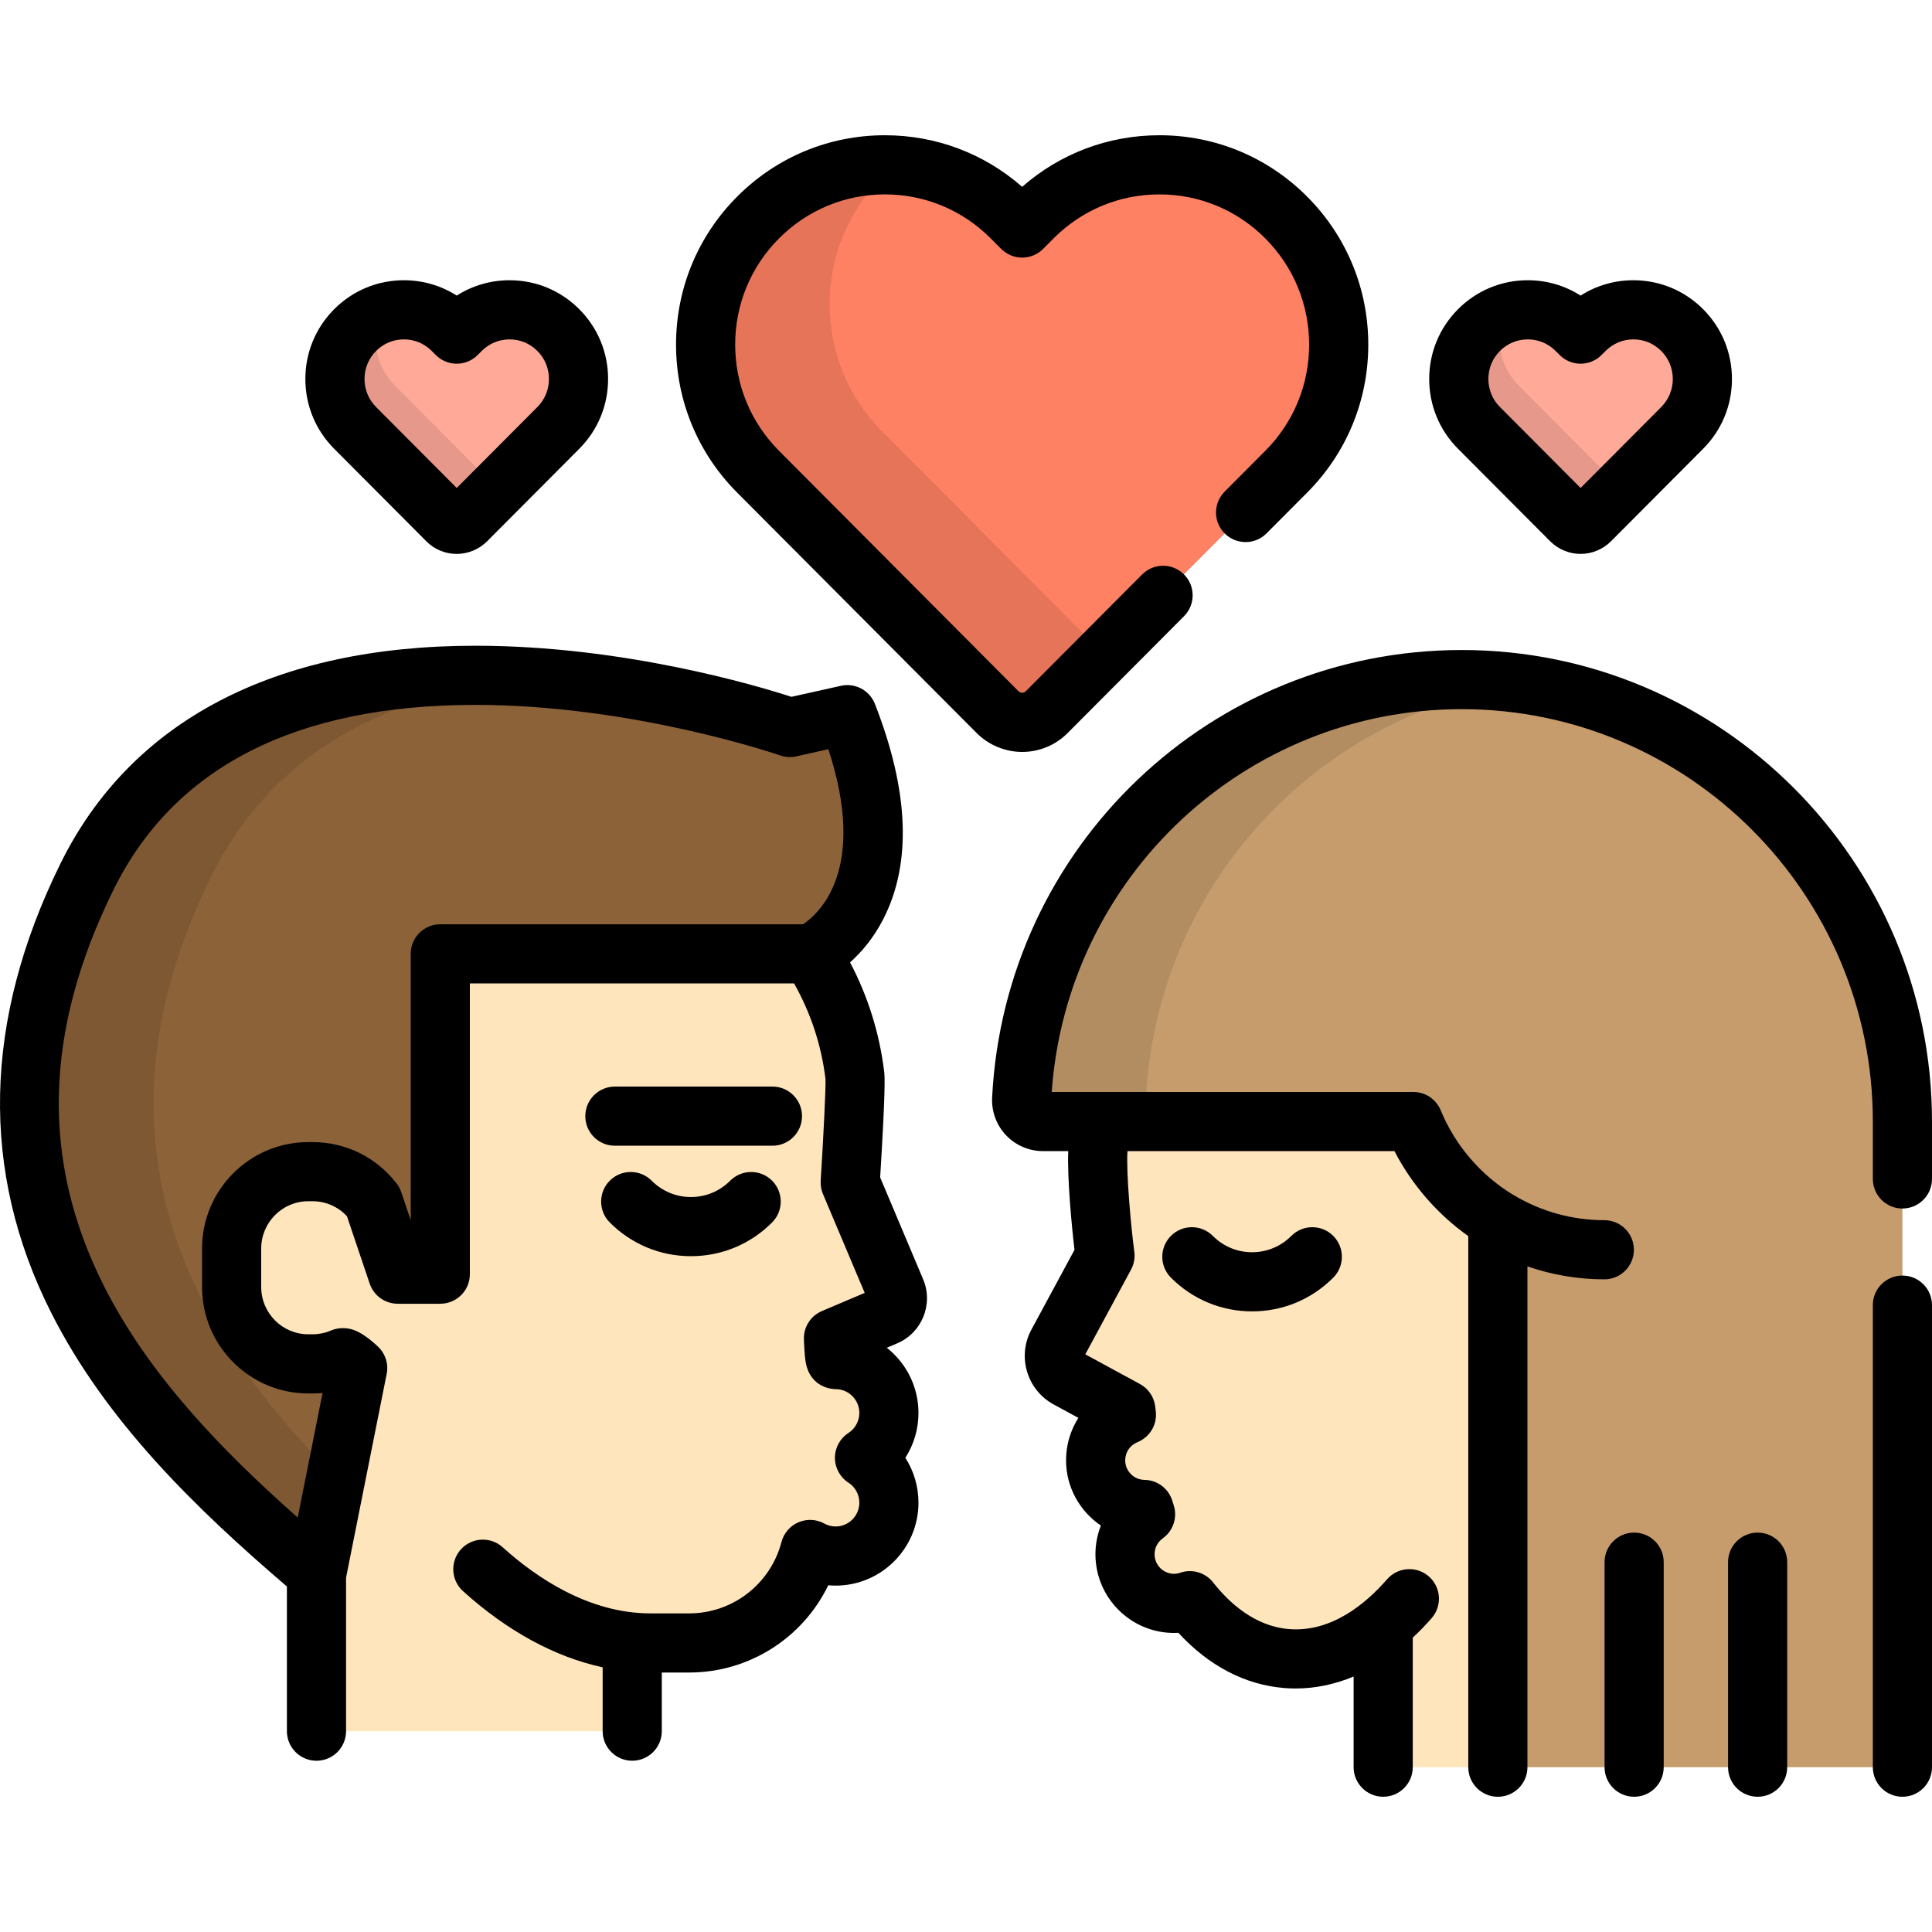
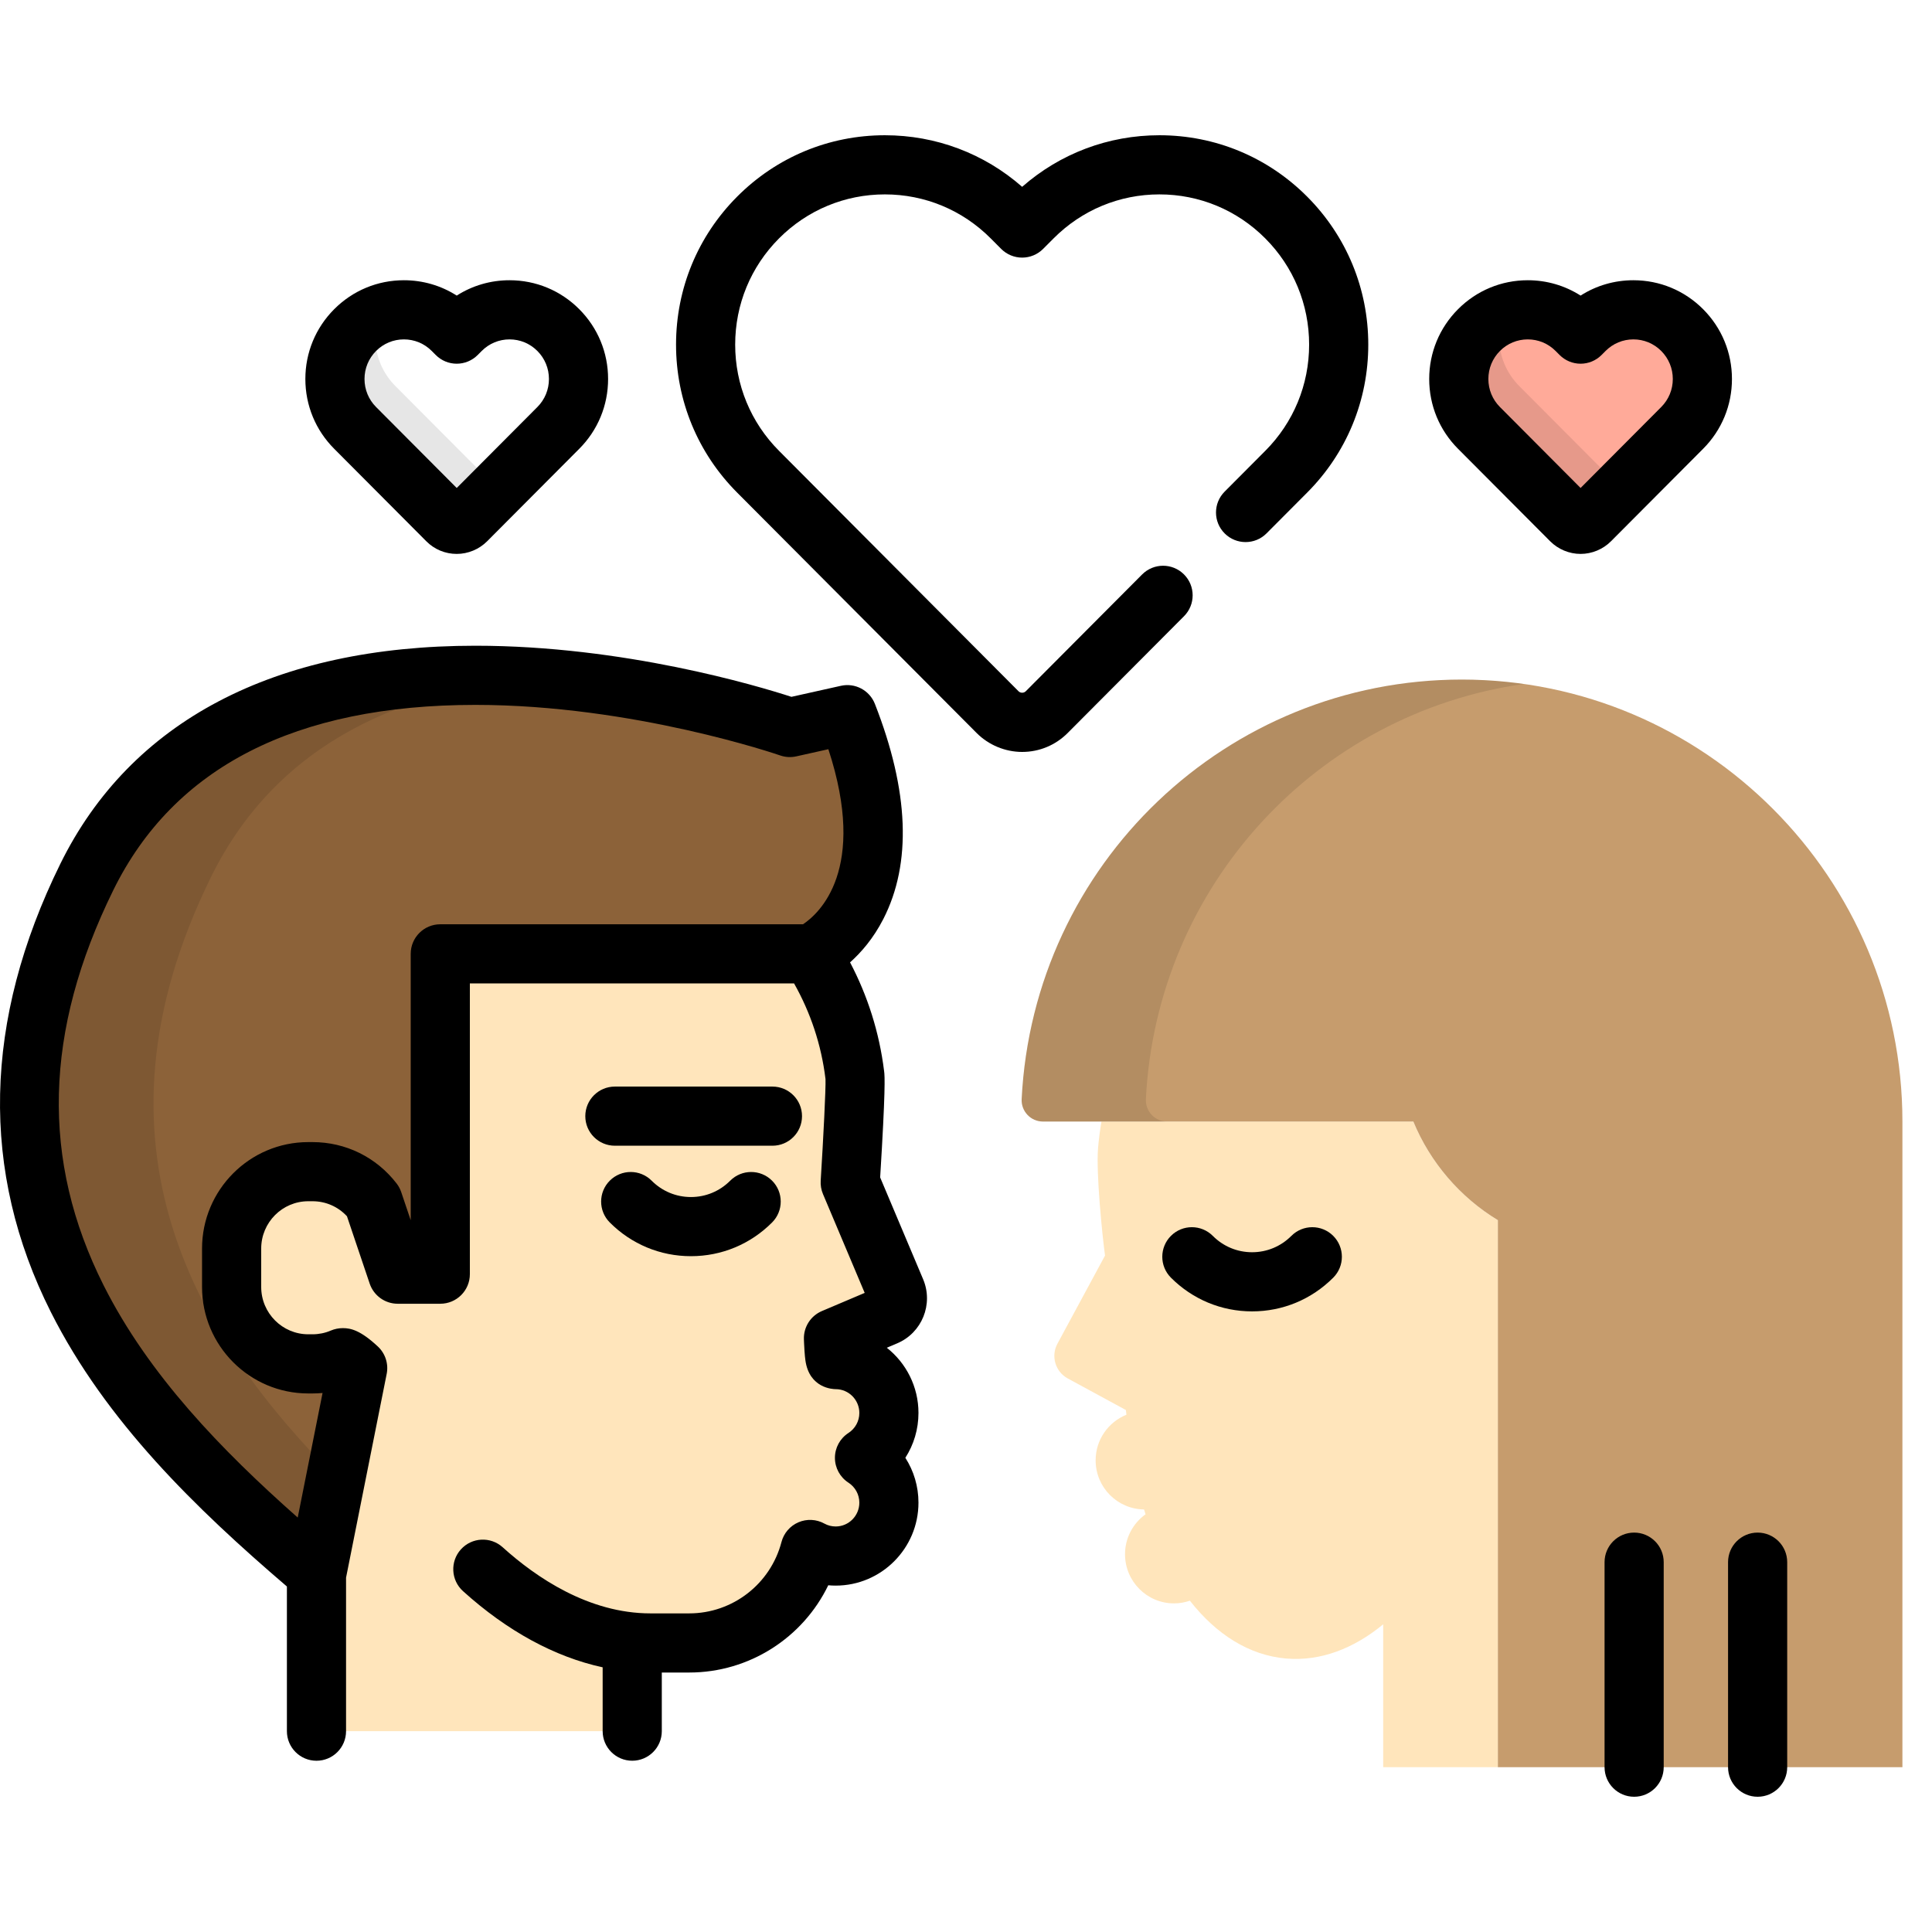
<svg xmlns="http://www.w3.org/2000/svg" height="800px" width="800px" version="1.1" id="Layer_1" viewBox="0 0 512.003 512.003" xml:space="preserve">
  <g>
    <path style="fill:#FFE5BB;" d="M237.422,342.074l-12.106-28.69c0,0,1.642-26.29,1.227-28.39   c-1.412-11.646-5.462-22.551-11.681-32.212h-98.181v84.891h-11.285l-6.492-19.245c-3.716-4.817-9.537-7.92-16.079-7.92h-1.13   c-11.219,0-20.313,9.121-20.313,20.373v10.187c0,11.254,9.094,20.374,20.313,20.374h1.13c2.805,0,5.472-0.573,7.899-1.607   c0.778-0.332,4.064,2.739,4.064,2.739l-10.834,54.329c-0.028-0.023-0.056-0.048-0.084-0.071v41.95h83.68v-23.624   c1.595,0.151,3.201,0.251,4.824,0.251h10.279c15.381,0,28.31-10.518,32.033-24.775c2.012,1.11,4.321,1.742,6.78,1.742   c7.791,0,14.107-6.333,14.107-14.148c0-4.987-2.581-9.365-6.47-11.885c3.889-2.518,6.47-6.896,6.47-11.886   c0-7.813-6.316-14.147-14.107-14.147c-0.405,0-0.587-5.647-0.587-5.647l13.827-5.867   C237.305,347.694,238.524,344.683,237.422,342.074z" />
    <path style="fill:#FFE5BB;" d="M374.554,297.221h-82.659c-0.382,2.309-0.7,4.642-0.897,7.016   c-0.55,6.612,1.107,23.097,1.847,28.503l-12.612,23.355c-1.782,3.296-0.561,7.419,2.727,9.206l15.41,8.372   c0.086,0.671,0.137,1.103,0.147,1.25c-4.78,1.923-8.162,6.602-8.162,12.083c0,7.139,5.729,12.928,12.826,13.015   c0.133,0.43,0.268,0.859,0.406,1.283c-3.289,2.364-5.443,6.221-5.443,10.587c0,7.192,5.813,13.024,12.983,13.024   c1.473,0,2.885-0.258,4.204-0.712c6.988,8.927,15.739,14.508,25.571,15.329c9.025,0.754,17.81-2.605,25.661-9.071v37.863h30.39   V323.352C386.952,317.306,378.997,308.027,374.554,297.221z" />
  </g>
  <path style="fill:#8C6239;" d="M98.903,318.428c-3.716-4.817-9.537-7.92-16.079-7.92h-1.13c-11.219,0-20.313,9.121-20.313,20.373  v10.187c0,11.254,9.094,20.374,20.313,20.374h1.13c2.805,0,5.472-0.573,7.899-1.607c0.778-0.332,4.064,2.739,4.064,2.739  l-10.834,54.329C39.941,379.552-21,321.826,23.013,232.408c44.013-89.418,186.311-39.615,186.311-39.615l15.235-3.396  c19.75,50.368-9.694,63.386-9.694,63.386H116.68v84.891h-11.285L98.903,318.428z" />
  <g style="opacity:0.1;">
    <path d="M55.931,232.408c18.026-36.623,52.539-49.884,87.009-52.787c-43.305-3.244-96.063,4.301-119.927,52.787   c-44.013,89.418,16.928,147.144,60.942,184.496l5.054-25.348C52.449,354.821,20.849,303.683,55.931,232.408z" />
  </g>
-   <path style="fill:#FF8163;" d="M270.881,191.434c-2.439,0-4.78-0.976-6.504-2.704l-63.467-63.713  c-8.973-8.997-13.914-20.964-13.914-33.692c0-12.724,4.941-24.691,13.914-33.69c8.973-9,20.903-13.957,33.592-13.957  s24.619,4.957,33.591,13.957l2.788,2.796l2.788-2.796c8.974-9,20.901-13.957,33.592-13.957c12.689,0,24.62,4.957,33.591,13.957  c8.973,8.999,13.916,20.966,13.916,33.69c0,12.728-4.943,24.695-13.916,33.692l-63.467,63.713  C275.662,190.459,273.322,191.434,270.881,191.434z" />
  <g style="opacity:0.1;">
-     <path d="M233.78,114.342c-8.973-8.997-13.914-20.964-13.914-33.691c0-12.725,4.941-24.691,13.914-33.69   c1.125-1.13,2.298-2.195,3.511-3.194c-0.926-0.054-1.855-0.089-2.79-0.089c-12.689,0-24.621,4.957-33.592,13.957   c-8.973,8.999-13.914,20.966-13.914,33.69c0,12.728,4.941,24.695,13.914,33.692l63.467,63.713c1.724,1.728,4.067,2.704,6.504,2.704   c2.441,0,4.78-0.976,6.506-2.704l15.248-15.307L233.78,114.342z" />
-   </g>
+     </g>
  <path style="fill:#C69C6D;" d="M396.952,468.323V323.352c-10.001-6.046-17.956-15.324-22.398-26.131H276.39  c-1.547,0-3.026-0.636-4.089-1.761c-1.068-1.122-1.625-2.634-1.549-4.184c3.126-62.344,54.357-111.18,116.632-111.18  c64.393,0,116.779,52.542,116.779,117.125v171.102H396.952z" />
  <g style="opacity:0.1;">
    <path d="M303.67,291.278c2.847-56.742,45.539-102.288,100.138-110.017c-5.368-0.761-10.85-1.163-16.425-1.163   c-62.276,0-113.505,48.836-116.632,111.18c-0.075,1.549,0.482,3.062,1.549,4.184c1.064,1.123,2.541,1.761,4.089,1.761h32.918   c-1.546,0-3.025-0.636-4.089-1.761C304.152,294.339,303.595,292.826,303.67,291.278z" />
  </g>
  <g>
-     <path style="fill:#FFAA99;" d="M121.039,138.958c-0.939,0-1.839-0.375-2.504-1.041l-24.42-24.516   c-3.452-3.462-5.354-8.067-5.354-12.963c0-4.896,1.902-9.5,5.354-12.963c3.452-3.463,8.044-5.371,12.926-5.371   c4.882,0,9.473,1.907,12.925,5.371l1.073,1.076l1.072-1.076c3.452-3.463,8.042-5.371,12.925-5.371   c4.883,0,9.473,1.907,12.925,5.371c3.452,3.463,5.355,8.068,5.355,12.963c0,4.897-1.902,9.502-5.355,12.963l-24.421,24.515   C122.878,138.582,121.977,138.958,121.039,138.958z" />
    <path style="fill:#FFAA99;" d="M418.873,138.958c-0.938,0-1.839-0.375-2.503-1.041l-24.421-24.515   c-3.452-3.462-5.354-8.067-5.354-12.963c0-4.896,1.902-9.5,5.354-12.963c3.453-3.463,8.044-5.371,12.926-5.371   c4.882,0,9.472,1.907,12.924,5.371l1.072,1.076l1.074-1.076c3.451-3.463,8.04-5.371,12.923-5.371s9.472,1.907,12.926,5.371   c3.451,3.463,5.354,8.068,5.354,12.963c0,4.897-1.903,9.502-5.354,12.963l-24.421,24.515   C420.713,138.582,419.813,138.958,418.873,138.958z" />
  </g>
  <path style="opacity:0.1;enable-background:new    ;" d="M432.063,126.841c-0.664,0.666-1.563,1.041-2.503,1.041  c-0.938,0-1.84-0.375-2.504-1.041l-24.421-24.514c-3.451-3.462-5.354-8.067-5.354-12.964c0-2.087,0.366-4.113,1.029-6.027  c-2.356,0.908-4.523,2.295-6.362,4.139c-3.452,3.463-5.354,8.068-5.354,12.963c0,4.897,1.902,9.502,5.354,12.963l24.421,24.515  c0.664,0.666,1.563,1.041,2.503,1.041c0.938,0,1.84-0.375,2.504-1.041L432.063,126.841z" />
  <path style="opacity:0.1;enable-background:new    ;" d="M134.227,126.841c-0.664,0.666-1.563,1.041-2.501,1.041  c-0.939,0-1.839-0.375-2.504-1.041l-24.421-24.514c-3.452-3.462-5.354-8.067-5.354-12.964c0-2.087,0.366-4.113,1.028-6.027  c-2.355,0.908-4.523,2.295-6.361,4.139c-3.452,3.463-5.354,8.068-5.354,12.963c0,4.897,1.902,9.502,5.354,12.963l24.42,24.515  c0.665,0.666,1.564,1.041,2.504,1.041c0.939,0,1.839-0.375,2.503-1.041L134.227,126.841z" />
  <path d="M410.82,143.449c2.119,2.126,5.055,3.346,8.053,3.346c2.999,0,5.934-1.219,8.055-3.348l24.419-24.511  c4.928-4.942,7.641-11.512,7.641-18.498c0-6.983-2.714-13.552-7.641-18.498c-4.936-4.948-11.497-7.674-18.477-7.674  c-5.035,0-9.853,1.418-13.999,4.067c-4.145-2.648-8.963-4.067-13.997-4.067c-6.98,0-13.541,2.725-18.479,7.676  c-4.927,4.943-7.639,11.514-7.639,18.496c0,6.987,2.714,13.555,7.639,18.495L410.82,143.449z M397.499,93.009  c1.974-1.978,4.593-3.068,7.377-3.068s5.403,1.09,7.372,3.065l1.073,1.076c1.47,1.475,3.467,2.306,5.549,2.306c0,0,0.001,0,0.002,0  c2.084,0,4.079-0.829,5.551-2.303l1.074-1.077c1.971-1.977,4.589-3.067,7.374-3.067s5.404,1.09,7.375,3.066  c1.978,1.984,3.068,4.624,3.068,7.43c0,2.809-1.089,5.446-3.068,7.432l-21.371,21.451l-21.372-21.454  c-1.978-1.983-3.067-4.622-3.067-7.429C394.434,97.631,395.524,94.992,397.499,93.009z" />
  <path d="M282.939,194.261l30.843-30.962c3.054-3.068,3.045-8.03-0.022-11.083c-3.067-3.056-8.03-3.047-11.084,0.021l-30.839,30.959  c-0.513,0.512-1.405,0.509-1.908,0.004l-63.471-63.717c-7.497-7.517-11.627-17.518-11.627-28.157  c0-10.637,4.129-20.636,11.627-28.156c7.491-7.514,17.451-11.653,28.042-11.653c10.591,0,20.549,4.139,28.041,11.654l2.788,2.796  c1.47,1.474,3.468,2.304,5.552,2.304c2.083,0,4.079-0.83,5.552-2.304l2.788-2.797c7.492-7.514,17.45-11.653,28.042-11.653  c10.591,0,20.549,4.139,28.041,11.654c7.499,7.52,11.63,17.52,11.63,28.155c0,10.639-4.129,20.638-11.632,28.16l-10.762,10.805  c-3.055,3.067-3.045,8.03,0.022,11.083c3.066,3.054,8.029,3.045,11.083-0.021l10.76-10.801  c10.449-10.478,16.204-24.409,16.204-39.227c0-14.815-5.755-28.744-16.203-39.223c-10.454-10.487-24.356-16.262-39.143-16.262  c-13.52,0-26.3,4.827-36.38,13.669c-10.081-8.842-22.86-13.669-36.38-13.669c-14.787,0-28.69,5.775-39.143,16.261  c-10.448,10.479-16.201,24.41-16.201,39.224c0,14.819,5.754,28.749,16.199,39.223l63.471,63.716  c3.174,3.181,7.567,5.006,12.054,5.006C275.434,199.271,279.715,197.493,282.939,194.261z" />
  <path d="M112.989,143.453c2.15,2.156,5.009,3.342,8.05,3.342c2.999,0,5.933-1.219,8.055-3.348l24.417-24.511  c4.929-4.941,7.642-11.511,7.642-18.498c0-6.984-2.714-13.553-7.642-18.498c-4.934-4.948-11.495-7.674-18.476-7.674  c-5.034,0-9.851,1.418-13.997,4.067c-4.145-2.648-8.963-4.067-13.997-4.067c-6.981,0-13.542,2.725-18.477,7.675  c-4.927,4.943-7.64,11.513-7.64,18.497c0,6.988,2.715,13.558,7.639,18.495L112.989,143.453z M99.664,93.009  c1.972-1.978,4.591-3.068,7.376-3.068c2.785,0,5.403,1.09,7.373,3.065l1.072,1.076c1.471,1.476,3.469,2.306,5.553,2.306  c2.084,0,4.081-0.83,5.553-2.306l1.07-1.073c1.972-1.978,4.591-3.068,7.375-3.068c2.785,0,5.403,1.09,7.374,3.067  c1.979,1.985,3.068,4.623,3.068,7.429c0,2.809-1.089,5.446-3.07,7.432l-21.37,21.453l-21.373-21.456  c-1.977-1.983-3.066-4.622-3.066-7.429C96.598,97.631,97.688,94.992,99.664,93.009z" />
  <path d="M244.644,339.027l-11.391-26.995c1.413-22.943,1.246-26.856,1.046-28.182c-1.274-10.311-4.383-19.99-9.022-28.813  c2.896-2.58,6.159-6.298,8.816-11.487c7.561-14.76,6.809-33.944-2.238-57.015c-1.411-3.595-5.231-5.63-9.002-4.789l-13.111,2.923  c-9.044-2.936-44.45-13.543-83.754-13.543c-53.348,0-91.389,19.993-110.008,57.819c-20.43,41.509-21.274,81.463-2.508,118.758  c14.601,29.018,38.506,52.133,62.56,72.737v38.34c0,4.329,3.509,7.839,7.838,7.839c4.328,0,7.838-3.509,7.838-7.839v-40.684  l10.767-53.992c0.531-2.66-0.352-5.406-2.334-7.259c-4.585-4.285-7.168-4.875-9.277-4.875c-1.115,0-2.196,0.22-3.213,0.653  c-1.523,0.65-3.147,0.98-4.825,0.98h-1.13c-6.879,0-12.475-5.625-12.475-12.537v-10.187c0-6.912,5.596-12.536,12.475-12.536h1.13  c3.499,0,6.765,1.438,9.123,3.984l6.022,17.849c1.075,3.186,4.064,5.333,7.426,5.333h11.285c4.329,0,7.838-3.509,7.838-7.838  v-77.053h85.919c4.341,7.697,7.221,16.208,8.325,25.317c0.001,0.015,0.003,0.028,0.005,0.043c0.101,2.47-0.561,15.507-1.274,26.914  c-0.075,1.21,0.13,2.42,0.601,3.537l11.059,26.206l-11.338,4.811c-2.98,1.264-4.877,4.232-4.772,7.467c0,0,0.05,1.552,0.156,3.103  c0.069,1.019,0.148,1.836,0.24,2.496c1.039,7.42,7.313,7.634,8.025,7.634c3.457,0,6.269,2.831,6.269,6.309  c0,2.15-1.081,4.134-2.893,5.307c-2.231,1.444-3.578,3.92-3.578,6.578c0,2.657,1.346,5.135,3.576,6.58  c1.812,1.173,2.894,3.158,2.894,5.306c0,3.479-2.812,6.31-6.269,6.31c-1.064,0-2.071-0.258-2.996-0.767  c-2.117-1.168-4.655-1.291-6.878-0.339c-2.223,0.955-3.88,2.883-4.49,5.221c-2.909,11.138-12.962,18.918-24.45,18.918h-10.279  c-16.339,0-30.312-9.529-39.159-17.523c-3.21-2.901-8.166-2.651-11.07,0.56c-2.903,3.212-2.652,8.167,0.56,11.071  c11.716,10.588,24.315,17.431,37.006,20.185v16.916c0,4.329,3.509,7.839,7.838,7.839c4.329,0,7.838-3.509,7.838-7.839v-15.535h7.264  c15.904,0,30.113-9.196,36.85-23.123c0.652,0.06,1.306,0.09,1.962,0.09c12.1,0,21.944-9.864,21.944-21.987  c0-4.295-1.237-8.397-3.478-11.885c2.242-3.487,3.478-7.59,3.478-11.886c0-7.002-3.284-13.25-8.392-17.279l2.746-1.165  C244.333,353.228,247.42,345.608,244.644,339.027z M212.807,244.945H116.68c-4.329,0-7.838,3.508-7.838,7.838v70.589l-2.512-7.448  c-0.278-0.822-0.69-1.593-1.22-2.282c-5.379-6.973-13.501-10.971-22.286-10.971h-1.13c-15.523,0-28.151,12.656-28.151,28.211v10.187  c0,15.556,12.629,28.212,28.151,28.212h1.13c0.892,0,1.779-0.042,2.658-0.124L78.9,402.17  c-20.22-17.893-39.489-37.789-51.426-61.511c-16.67-33.131-15.83-67.407,2.569-104.789c16.026-32.559,48.306-49.067,95.944-49.067  c41.893,0,80.365,13.256,80.746,13.389c1.379,0.484,2.867,0.571,4.293,0.252l8.501-1.895  C230.001,230.505,217.046,242.125,212.807,244.945z" />
  <path d="M212.544,295.793c0-4.329-3.509-7.838-7.838-7.838H162.95c-4.329,0-7.838,3.509-7.838,7.838c0,4.33,3.509,7.838,7.838,7.838  h41.756C209.035,303.63,212.544,300.123,212.544,295.793z" />
  <path d="M193.514,312.897c-2.786,2.793-6.482,4.332-10.409,4.332c-3.928,0-7.625-1.539-10.41-4.332  c-3.056-3.067-8.02-3.073-11.084-0.017c-3.065,3.057-3.072,8.019-0.016,11.084c5.748,5.765,13.388,8.939,21.511,8.939  c8.123,0,15.761-3.174,21.509-8.939c3.056-3.066,3.048-8.028-0.017-11.084C201.531,309.825,196.568,309.832,193.514,312.897z" />
  <path d="M433.065,406.155c-4.329,0-7.838,3.509-7.838,7.838v54.331c0,4.329,3.509,7.838,7.838,7.838c4.33,0,7.838-3.509,7.838-7.838  v-54.331C440.903,409.664,437.395,406.155,433.065,406.155z" />
  <path d="M465.792,406.155c-4.329,0-7.838,3.509-7.838,7.838v54.331c0,4.329,3.509,7.838,7.838,7.838  c4.329,0,7.838-3.509,7.838-7.838v-54.331C473.63,409.664,470.121,406.155,465.792,406.155z" />
  <path d="M342.227,327.524c-2.786,2.794-6.483,4.333-10.41,4.333c-3.929,0-7.625-1.539-10.41-4.333  c-3.057-3.065-8.02-3.071-11.084-0.016c-3.065,3.056-3.071,8.019-0.016,11.084c5.748,5.765,13.386,8.939,21.51,8.939  c8.123,0,15.762-3.174,21.51-8.939c3.056-3.066,3.049-8.028-0.016-11.084C350.245,324.452,345.283,324.461,342.227,327.524z" />
-   <path d="M504.162,338.037c-4.329,0-7.838,3.508-7.838,7.838v122.45c0,4.329,3.509,7.838,7.838,7.838s7.839-3.509,7.839-7.838  v-122.45C512.001,341.545,508.492,338.037,504.162,338.037z" />
-   <path d="M387.384,172.26c-66.454,0-121.124,52.106-124.46,118.637c-0.179,3.674,1.168,7.307,3.684,9.953  c2.534,2.675,6.098,4.21,9.781,4.21h6.71c-0.293,7.111,0.897,19.723,1.656,26.166l-11.419,21.141  c-3.831,7.084-1.193,15.977,5.881,19.82l6.568,3.569c-2.094,3.278-3.267,7.152-3.267,11.248c0,7.165,3.671,13.532,9.229,17.292  c-0.938,2.394-1.441,4.966-1.441,7.593c0,11.503,9.341,20.861,20.822,20.861c0.386,0,0.77-0.011,1.155-0.032  c8.029,8.729,17.616,13.759,27.966,14.622c1.044,0.088,2.087,0.131,3.129,0.131c5.181,0,10.339-1.088,15.347-3.163v24.015  c0,4.329,3.508,7.838,7.837,7.838s7.839-3.509,7.839-7.838v-34.33c1.716-1.596,3.393-3.311,5.014-5.174  c2.841-3.266,2.498-8.217-0.768-11.058c-3.263-2.842-8.215-2.496-11.057,0.768c-5.687,6.536-14.82,14.125-26.036,13.192  c-9.181-0.766-15.971-7.139-20.051-12.35c-2.061-2.632-5.561-3.669-8.72-2.581c-0.552,0.19-1.109,0.285-1.655,0.285  c-2.837,0-5.145-2.326-5.145-5.186c0-1.688,0.794-3.227,2.179-4.221c2.773-1.993,3.938-5.554,2.877-8.8  c-0.125-0.382-0.246-0.768-0.366-1.157c-1.002-3.253-3.989-5.488-7.395-5.529c-2.803-0.034-5.083-2.357-5.083-5.178  c0-2.129,1.275-4.018,3.246-4.811c3.154-1.27,5.132-4.426,4.894-7.818c-0.014-0.197-0.074-0.789-0.191-1.698  c-0.322-2.498-1.821-4.69-4.033-5.892l-14.492-7.873l12.123-22.446c0.79-1.463,1.094-3.14,0.868-4.788  c-0.875-6.384-2.209-21.208-1.811-26.618h70.755c4.61,8.921,11.368,16.706,19.56,22.519v140.746c0,4.329,3.509,7.838,7.838,7.838  c4.33,0,7.839-3.509,7.839-7.838V335.611c6.489,2.239,13.356,3.429,20.373,3.429c4.33,0,7.838-3.509,7.838-7.838  c0-4.329-3.508-7.838-7.838-7.838c-8.519,0-16.751-2.31-23.938-6.602c0,0-0.143-0.071-0.219-0.117  c-8.574-5.185-15.395-13.141-19.204-22.404c-1.209-2.938-4.072-4.857-7.249-4.857H278.72  c4.035-57.073,51.334-101.449,108.665-101.449c60.07,0,108.941,49.026,108.941,109.287v15.212c0,4.33,3.509,7.838,7.838,7.838  s7.839-3.508,7.839-7.838v-15.212C512.001,228.316,456.098,172.26,387.384,172.26z" />
</svg>